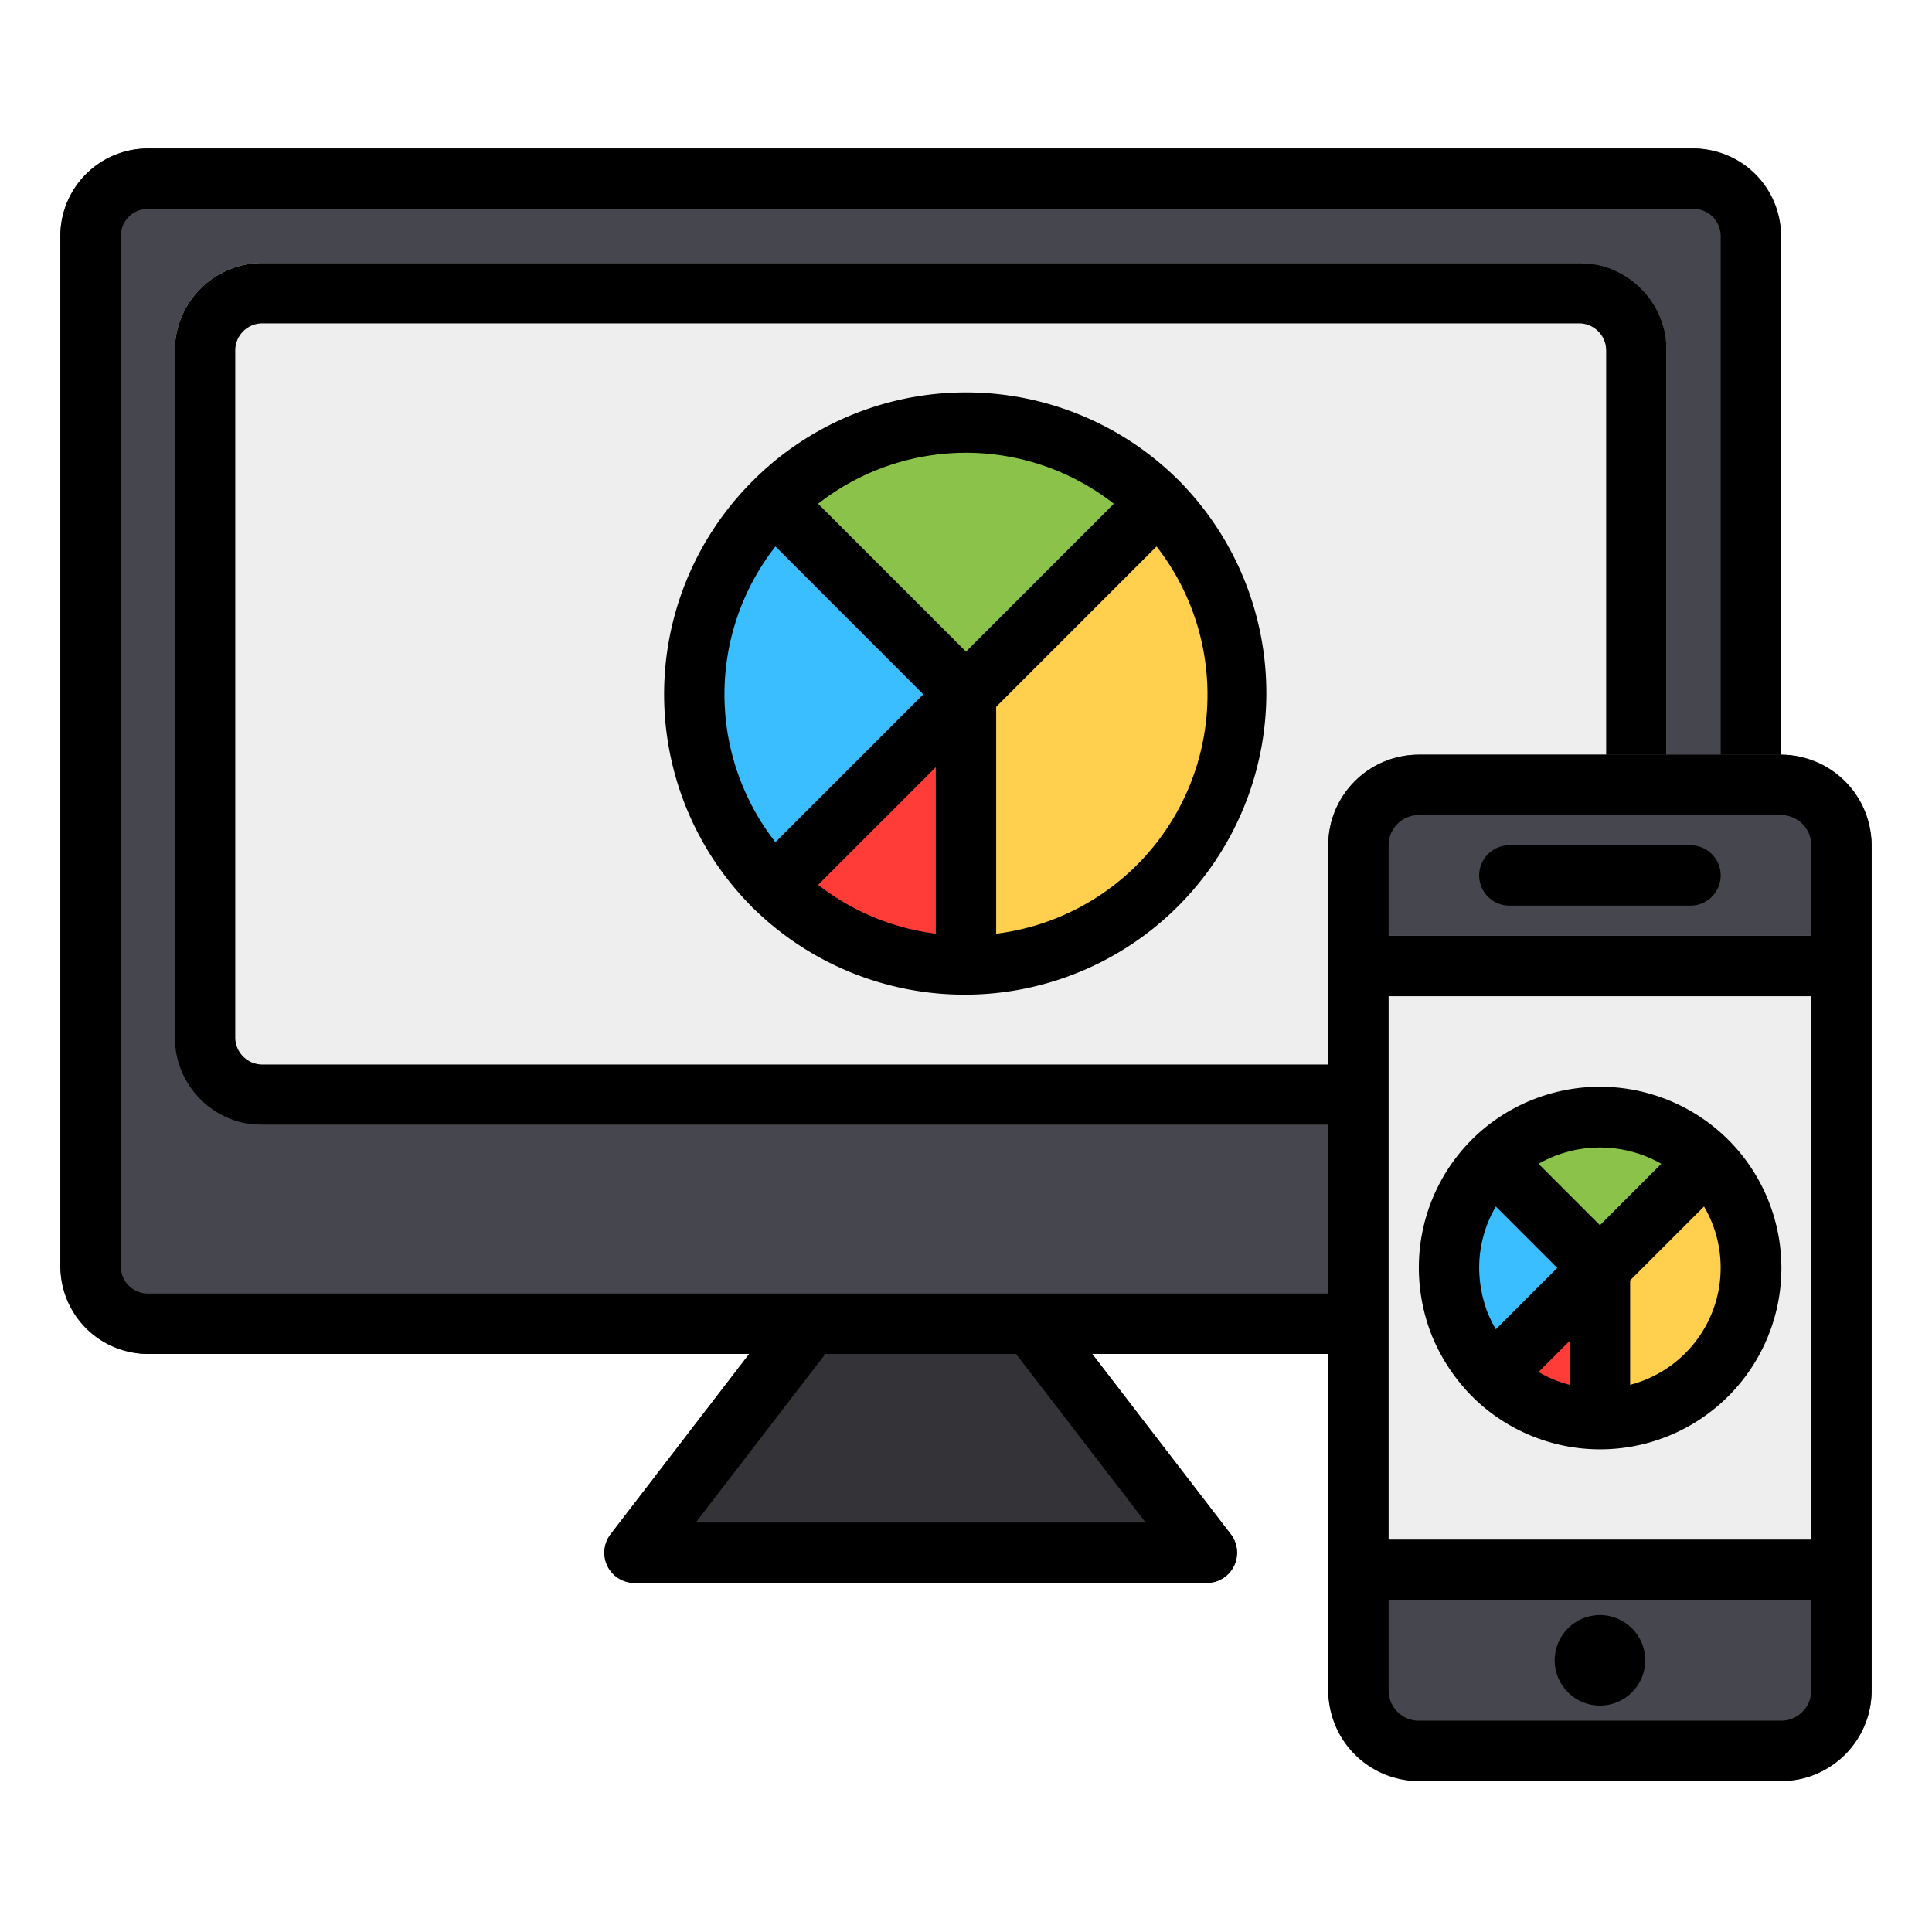
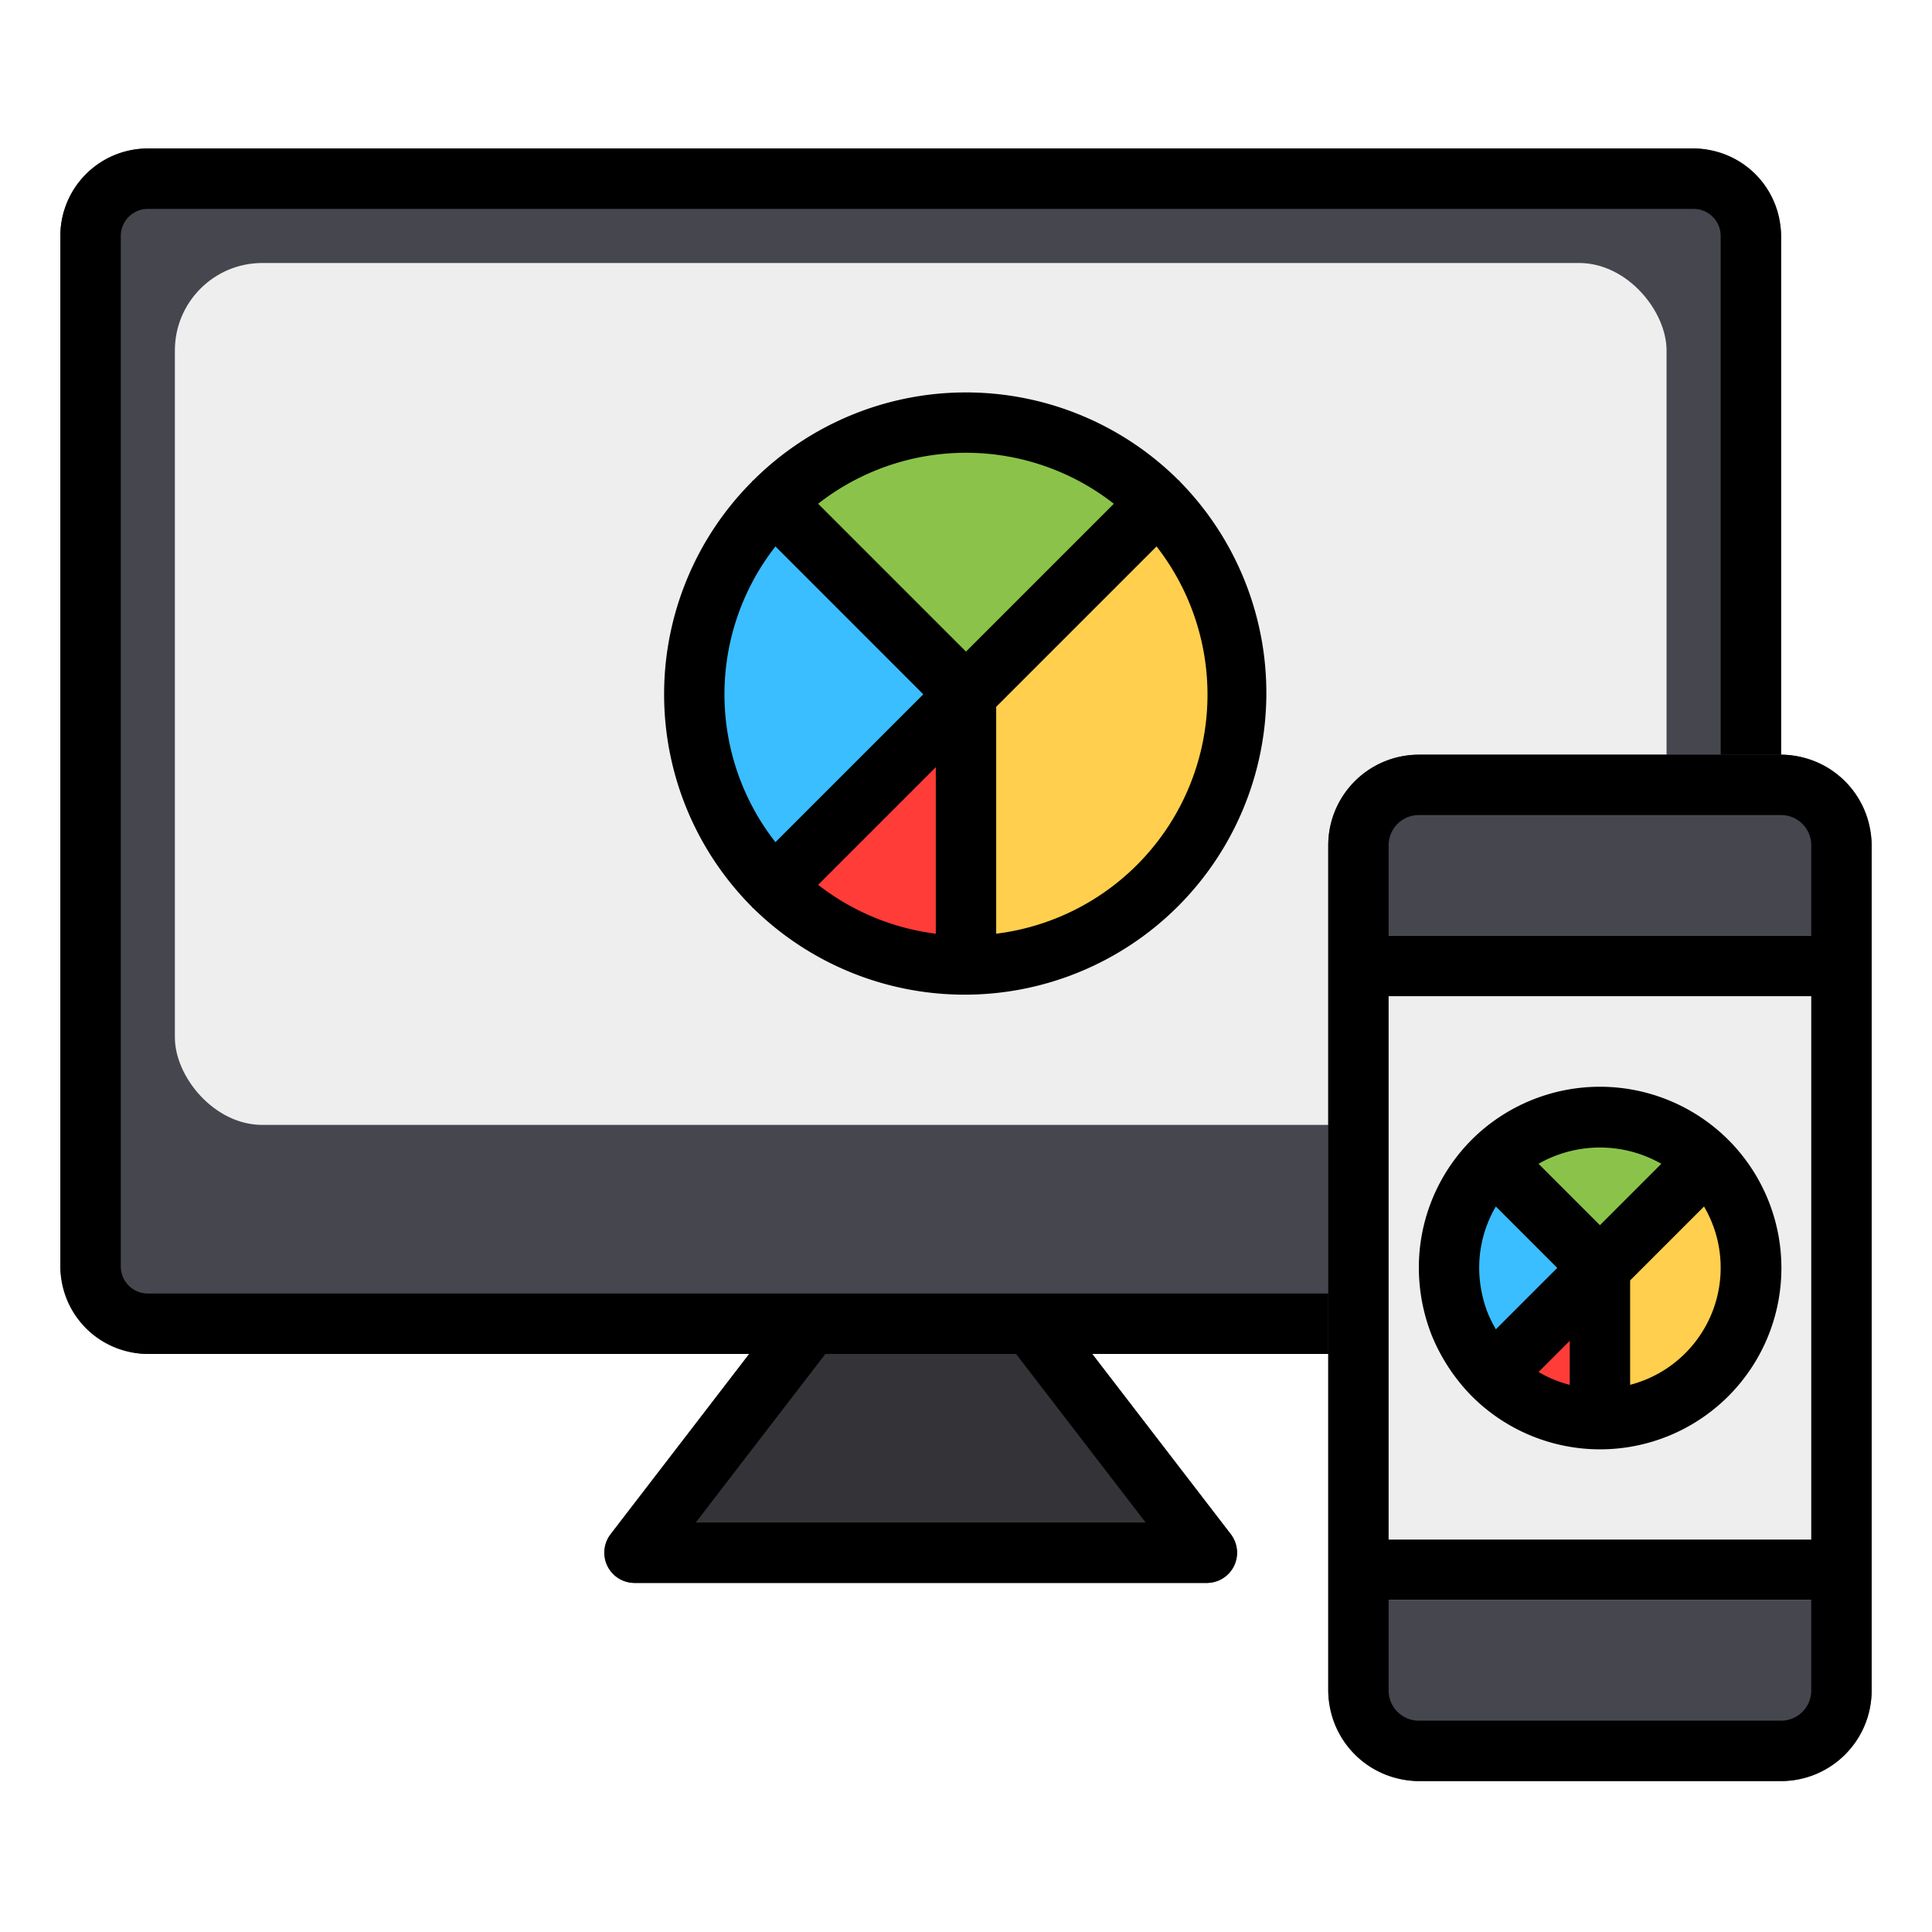
<svg xmlns="http://www.w3.org/2000/svg" height="512" viewBox="0 0 64 64" width="512">
  <g id="_30_Responsive_design" data-name="30 Responsive design">
    <path d="m40.775 50.826-5.832-7.586a1.001 1.001 0 0 0 -.793-.391h-7.3a1.001 1.001 0 0 0 -.793.391l-5.832 7.586a1.009 1.009 0 0 0 .793 1.609h18.964a1.009 1.009 0 0 0 .793-1.609z" fill="#343438" />
    <rect fill="#46464e" height="39.931" rx="2.897" width="57" x="2" y="4.919" />
    <rect fill="#eee" height="28.552" rx="2.897" width="49.414" x="5.793" y="8.712" />
    <path d="m38.286 16.566a9.082 9.082 0 0 0 -12.65.07l6.364 6.364z" fill="#8bc34a" />
    <path d="m41 23a8.968 8.968 0 0 0 -2.714-6.434l-6.286 6.434v9a9 9 0 0 0 9-9z" fill="#ffcf4d" />
    <path d="m25.636 16.636a9.088 9.088 0 0 0 0 12.728l6.364-6.364z" fill="#3abeff" />
    <path d="m32 23-.032 8.998.032.002z" />
    <path d="m25.636 29.364a8.971 8.971 0 0 0 6.332 2.634l.032-8.998z" fill="#ff3c38" />
    <path d="m56.103 4.919h-51.207a2.9 2.9 0 0 0 -2.897 2.897v34.138a2.9 2.9 0 0 0 2.897 2.897h19.923l-4.595 5.977a1 1 0 0 0 .793 1.609h18.965a1 1 0 0 0 .793-1.609l-4.595-5.977h19.923a2.9 2.9 0 0 0 2.897-2.897v-34.138a2.9 2.9 0 0 0 -2.897-2.897zm-18.151 45.517h-14.904l4.294-5.585h6.316zm19.048-8.482a.898.898 0 0 1 -.896.896h-51.207a.898.898 0 0 1 -.896-.896v-34.138a.898.898 0 0 1 .896-.896h51.207a.898.898 0 0 1 .896.896z" />
-     <path d="m52.31 8.712h-43.621a2.9 2.9 0 0 0 -2.897 2.897v22.759a2.9 2.9 0 0 0 2.897 2.897h43.621a2.9 2.9 0 0 0 2.897-2.897v-22.759a2.9 2.9 0 0 0 -2.897-2.897zm.896 25.655a.898.898 0 0 1 -.896.896h-43.621a.898.898 0 0 1 -.896-.896v-22.759a.898.898 0 0 1 .896-.896h43.621a.898.898 0 0 1 .896.896z" />
    <path d="m32 23-.032 8.998.032.002z" />
    <path d="m39.09 15.957c-.008-.009-.011-.02-.019-.029s-.02-.011-.029-.019a9.978 9.978 0 0 0 -14.085 0c-.009.008-.02.011-.029.019s-.011.02-.019.029a9.978 9.978 0 0 0 0 14.085c.008.009.011.02.019.029s.02.011.029.019a9.994 9.994 0 0 0 14.133-14.133zm-2.193.731-4.897 4.897-4.898-4.898a7.948 7.948 0 0 1 9.795 0zm-5.897 14.242a7.951 7.951 0 0 1 -3.898-1.619l3.898-3.897zm-5.312-12.828 4.897 4.898-4.898 4.898a7.948 7.948 0 0 1 0-9.795zm7.312 12.828v-7.516l5.312-5.312a7.98 7.98 0 0 1 -5.312 12.828z" />
    <rect fill="#46464e" height="34" rx="3" width="18" x="44" y="25" />
    <path d="m45 31h16v22h-16z" fill="#eee" />
    <path d="m56.535 38.465a5.05 5.05 0 0 0 -7.071 0l3.535 3.535z" fill="#8bc34a" />
    <path d="m58 42a4.984 4.984 0 0 0 -1.464-3.535l-3.535 3.535v5a5 5 0 0 0 5-5z" fill="#ffcf4d" />
    <path d="m49.465 38.465a5.05 5.05 0 0 0 0 7.071l3.535-3.535z" fill="#3abeff" />
    <path d="m49.465 45.535a4.984 4.984 0 0 0 3.535 1.464v-5z" fill="#ff3c38" />
-     <path d="m56 30h-6a1 1 0 0 1 0-2h6a1 1 0 0 1 0 2z" />
-     <circle cx="53" cy="55" r="1.5" />
    <path d="m59 25h-12a3.003 3.003 0 0 0 -3 3v28a3.003 3.003 0 0 0 3 3h12a3.003 3.003 0 0 0 3-3v-28a3.003 3.003 0 0 0 -3-3zm-13 3a1.001 1.001 0 0 1 1-1h12a1.001 1.001 0 0 1 1 1v3h-14zm0 5h14v18h-14zm14 23a1.001 1.001 0 0 1 -1 1h-12a1.001 1.001 0 0 1 -1-1v-3h14z" />
    <path d="m57.251 37.757-.005-.003-.003-.005a6.021 6.021 0 0 0 -8.486 0l-.003.005-.004.003a5.997 5.997 0 0 0 -1.749 4.243 6.139 6.139 0 0 0 .424 2.227 6.218 6.218 0 0 0 1.321 2.013l.007.005.005.007a6.006 6.006 0 0 0 8.494-8.494zm-2.217.795-2.034 2.034-2.034-2.034a4.108 4.108 0 0 1 4.068 0zm-5.752 4.938a4.187 4.187 0 0 1 -.282-1.489 4.006 4.006 0 0 1 .552-2.034l2.034 2.034-2.033 2.033a4.209 4.209 0 0 1 -.271-.544zm2.718.925v1.461a4.001 4.001 0 0 1 -1.034-.427zm2 1.459v-3.459l2.448-2.448a4.007 4.007 0 0 1 -2.448 5.907z" />
  </g>
</svg>